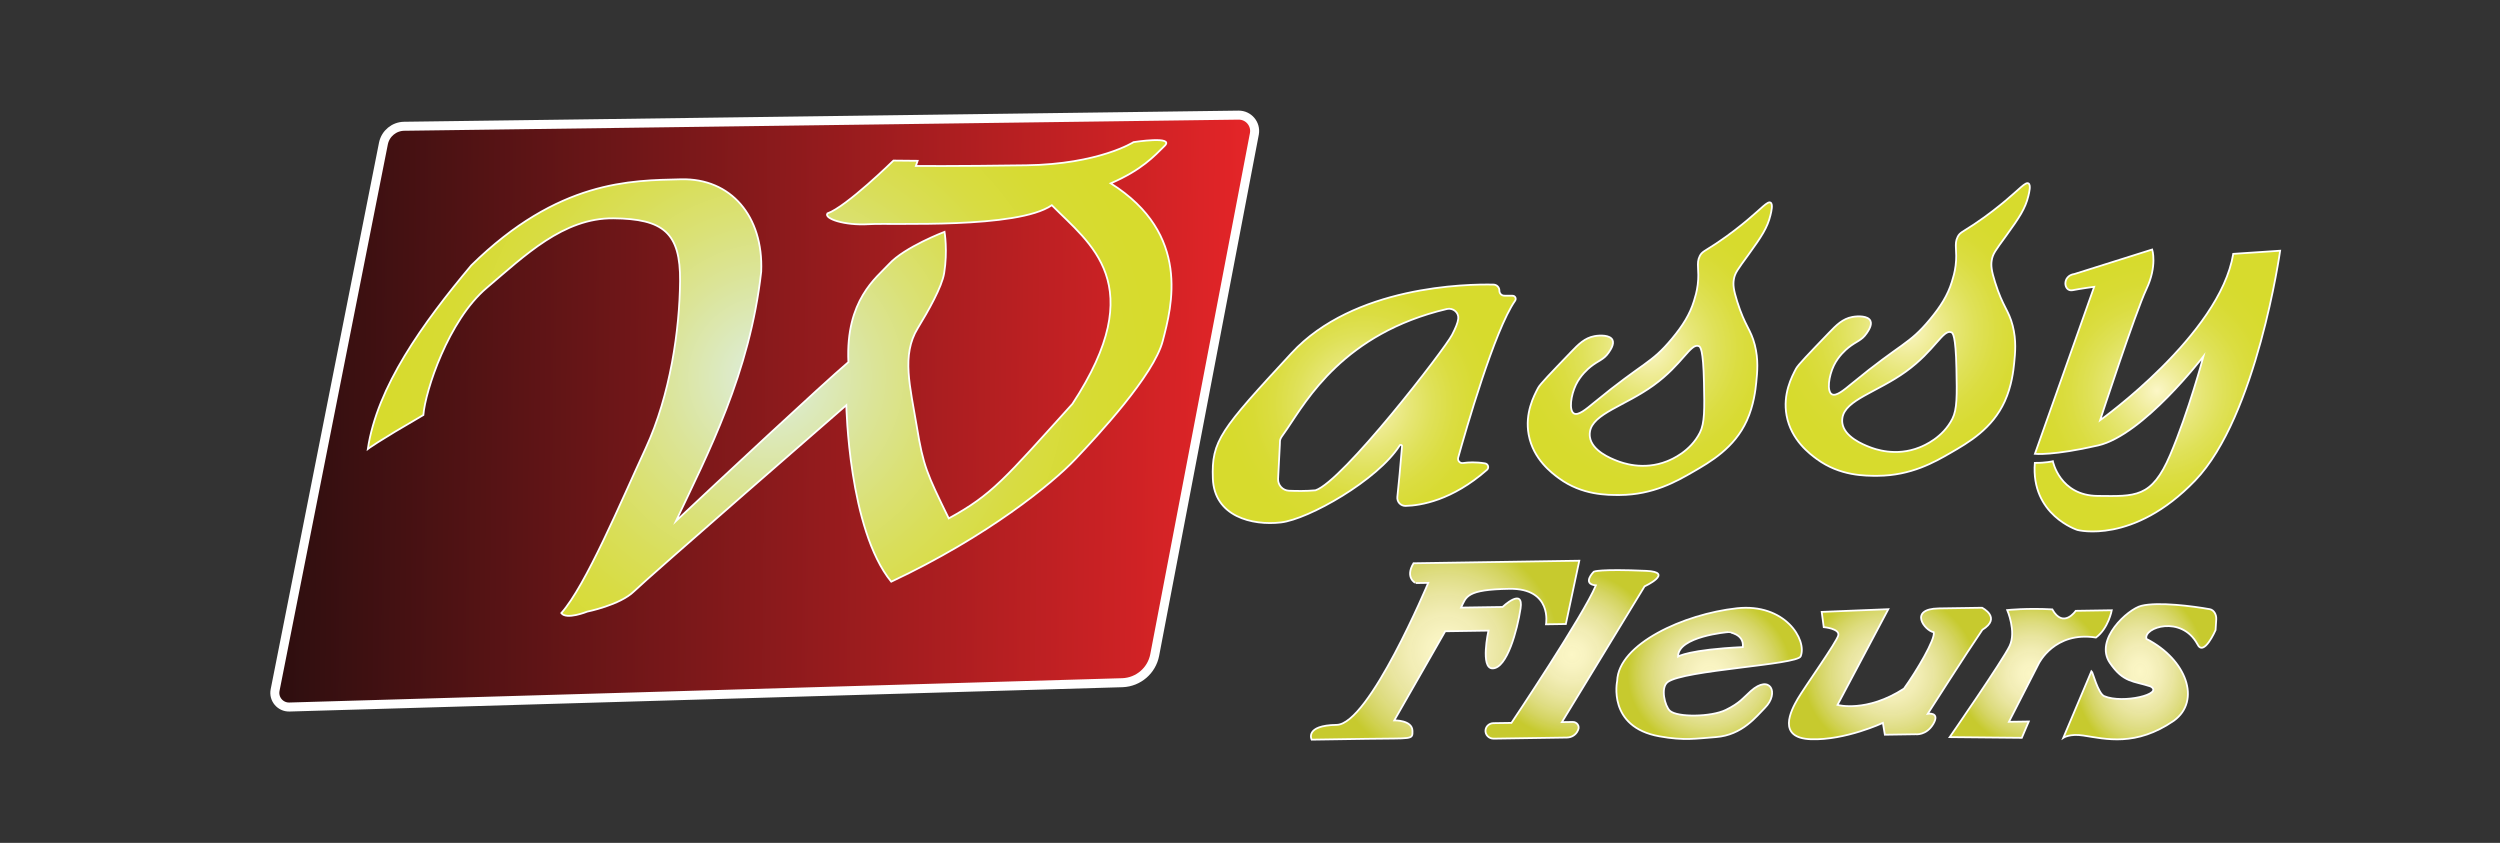
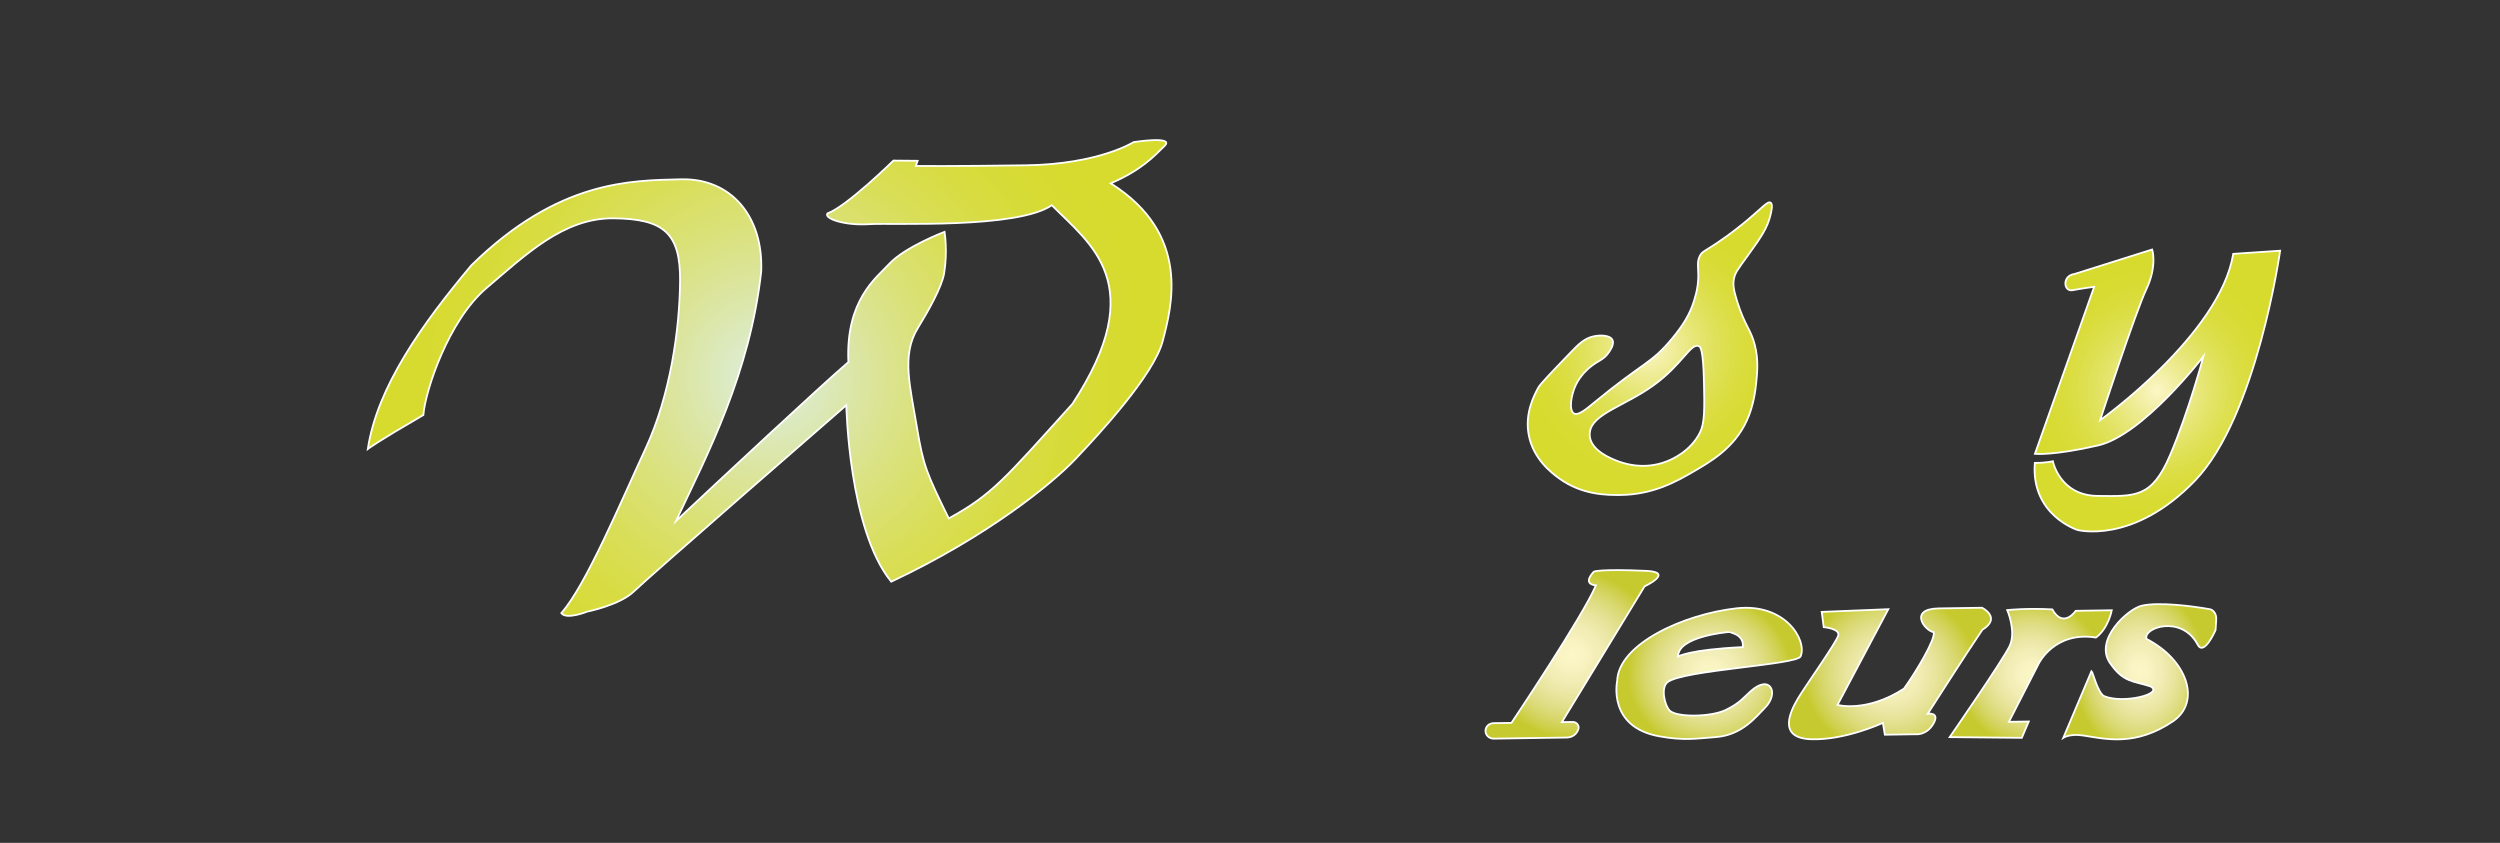
<svg xmlns="http://www.w3.org/2000/svg" version="1.1" id="Layer_1" x="0px" y="0px" viewBox="0 0 1387.15 467.67" style="enable-background:new 0 0 1387.15 467.67;" xml:space="preserve">
  <rect x="0" y="0" width="1387.15" height="467.67" fill="#333333" stroke="none" />
  <style type="text/css">
	.st0{fill:url(#SVGID_1_);stroke:#FFFFFF;stroke-width:5;stroke-miterlimit:10;}
	.st1{fill:url(#SVGID_00000050636688092244075270000010619765962740022174_);stroke:#FFFFFF;stroke-miterlimit:10;}
	.st2{fill:url(#SVGID_00000091700635185472044570000010096764430389593526_);stroke:#FFFFFF;stroke-miterlimit:10;}
	.st3{fill:url(#SVGID_00000104671757304050670560000004782901632144968832_);stroke:#FFFFFF;stroke-miterlimit:10;}
	.st4{fill:url(#SVGID_00000183244831236911149660000002096967098672682174_);stroke:#FFFFFF;stroke-miterlimit:10;}
	.st5{fill:url(#SVGID_00000008114793321700260010000010992205717865451933_);stroke:#FFFFFF;stroke-miterlimit:10;}
	.st6{fill:url(#SVGID_00000046318428648173156090000001535628183073077138_);stroke:#FFFFFF;stroke-miterlimit:10;}
	.st7{fill:url(#SVGID_00000119827421086666467760000002675407363470148501_);stroke:#FFFFFF;stroke-miterlimit:10;}
	.st8{fill:url(#SVGID_00000034791548426302414610000014234894599778351545_);stroke:#FFFFFF;stroke-miterlimit:10;}
	.st9{fill:url(#SVGID_00000088846325894133054190000013211450743381181872_);stroke:#FFFFFF;stroke-miterlimit:10;}
	.st10{fill:url(#SVGID_00000163060568789990421350000003509026713167222445_);stroke:#FFFFFF;stroke-miterlimit:10;}
	.st11{fill:url(#SVGID_00000021114041898581190640000000732718884112008118_);stroke:#FFFFFF;stroke-miterlimit:10;}
</style>
  <g id="Layer_3">
    <linearGradient id="SVGID_1_" gradientUnits="userSpaceOnUse" x1="145.994" y1="487.224" x2="686.665" y2="487.224" gradientTransform="matrix(1 9.432492e-03 9.432492e-03 -1 3.398 711.394)">
      <stop offset="0" style="stop-color:#2D0E0F" />
      <stop offset="1" style="stop-color:#E52528" />
    </linearGradient>
-     <path class="st0" d="M224.26,70.06l462.96-6.18c5.52-0.07,9.75,4.89,8.79,10.33L640.7,363.43c-1.65,8.64-9.04,15.01-17.83,15.37   l-462.28,13.5c-5.05,0.15-8.93-4.44-7.95-9.39l60.14-303.44C213.95,74.04,218.71,70.14,224.26,70.06z" />
  </g>
  <g id="Layer_2_00000172431231521296364520000015936704944618796439_">
    <radialGradient id="SVGID_00000054956635057160129820000011355722444570389912_" cx="418.843" cy="506.107" r="212.616" gradientTransform="matrix(1 9.432492e-03 9.432492e-03 -1 3.398 711.394)" gradientUnits="userSpaceOnUse">
      <stop offset="0" style="stop-color:#DFEEE4" />
      <stop offset="0.01" style="stop-color:#DFEEE1" />
      <stop offset="0.144" style="stop-color:#DCE9BB" />
      <stop offset="0.28" style="stop-color:#DBE497" />
      <stop offset="0.418" style="stop-color:#DAE176" />
      <stop offset="0.558" style="stop-color:#D9DE59" />
      <stop offset="0.7" style="stop-color:#D8DC42" />
      <stop offset="0.845" style="stop-color:#D7DB33" />
      <stop offset="1" style="stop-color:#D7DB2D" />
    </radialGradient>
    <path style="fill:url(#SVGID_00000054956635057160129820000011355722444570389912_);stroke:#FFFFFF;stroke-miterlimit:10;" d="   M204.08,249.14c0,0,4.82-3.79,30.82-18.86c1.08-13.4,13.9-52.54,35.14-70.54s42.51-38.86,70.28-38.6s37.27,8.01,37.02,34.83   s-5.38,63.16-19.07,92.72s-33.28,76.3-46.83,91.5c2.84,3.86,14.37-0.82,14.37-0.82s18.23-3.66,25.96-11.25   s117.81-103.28,117.81-103.28s1.26,68.97,24.93,97.92c53.87-25.35,89.58-54.7,102.16-67.99c12.58-13.29,43.54-46.52,48.5-65.62   c4.97-19.11,15.88-59.23-28.86-87.42c17.31-7.5,24.09-15.1,29.88-20.79c5.8-5.69-17.22-2.08-17.22-2.08s-19.27,12.27-59.5,12.85   c-40.23,0.58-61.3,0.38-61.3,0.38l0.98-2.86l-13.41-0.13c0,0-26.1,25.61-36.67,29.34c-1.94,2.85,9.51,6.79,22.93,5.96   s82.34,2.69,101.62-10.53c20.87,21.27,55.14,43.62,11.41,110.24c-37.74,41.78-44.53,50.34-68.6,63.52   c-12.21-25.02-14.09-28.86-17.72-50.93s-8.67-39.6,0.51-54.58c5.84-9.52,13.42-22.95,14.65-30.51c2.03-12.43,0.22-22.98,0.22-22.98   s-22.11,8.41-30.82,17.91c-6.88,7.5-24.13,19.88-22.54,54.38c-14.48,12.31-72.45,66.36-95.64,88.16   c17.59-37.18,41-81.98,47.28-138.42c1.25-30.63-16.75-51.87-44.53-51.18s-68,0.32-116.33,47.75   C234.43,179.52,209.2,214.71,204.08,249.14z" />
    <radialGradient id="SVGID_00000058558263211167591440000009922866560491196802_" cx="748.784" cy="494.49" r="75.643" gradientTransform="matrix(1 9.432492e-03 9.432492e-03 -1 3.398 711.394)" gradientUnits="userSpaceOnUse">
      <stop offset="2.418800e-03" style="stop-color:#FCF7C6" />
      <stop offset="0.044" style="stop-color:#F8F4BC" />
      <stop offset="0.195" style="stop-color:#EFEC97" />
      <stop offset="0.349" style="stop-color:#E6E675" />
      <stop offset="0.505" style="stop-color:#DFE158" />
      <stop offset="0.664" style="stop-color:#DBDD41" />
      <stop offset="0.827" style="stop-color:#D8DB33" />
      <stop offset="1" style="stop-color:#D7DB2D" />
    </radialGradient>
-     <path style="fill:url(#SVGID_00000058558263211167591440000009922866560491196802_);stroke:#FFFFFF;stroke-miterlimit:10;" d="   M840.67,166.85c0.81-1.16,0.03-2.75-1.39-2.76l-4.63-0.04c-1.51-0.01-2.72-1.25-2.7-2.76c0.01-0.91-0.35-1.75-0.94-2.37   s-1.42-1-2.34-1.02c-15.03-0.32-77.55,0.71-112.05,38.03c-39.4,42.63-44.46,48.58-43.66,69.59c0.8,21.01,21.75,26.21,37.77,24.36   c15.32-1.77,53.67-23.43,65.92-42.73c0.4-0.62,1.34-0.3,1.29,0.43c-0.81,10.44-1.96,21.9-2.61,28.16   c-0.29,2.73,1.89,5.05,4.63,4.97c8.3-0.21,25.73-3,45.1-20.02c1.3-1.14,0.66-3.28-1.06-3.57c-5.21-0.87-9.43-0.61-12.23-0.19   c-1.72,0.26-3.15-1.32-2.68-3C813.32,238.75,829.3,183.05,840.67,166.85z M809.12,176.91c-0.27,2.3-1.51,5.15-3.41,8.86   c-4.08,7.96-60.77,81.43-75.82,86.29c-5.19,0.47-10.65,0.4-14.71,0.22c-3.46-0.15-6.17-3.09-6.02-6.56l0.97-18.85   c0.04-4,0.03-3,4.08-8.96c10.74-15.78,31.43-52.95,88.62-66.46C806.26,170.64,809.55,173.41,809.12,176.91z" />
    <radialGradient id="SVGID_00000002351744741671926420000007652615930310106536_" cx="906.874" cy="526.698" r="74.728" gradientTransform="matrix(1 9.432492e-03 9.432492e-03 -1 3.398 711.394)" gradientUnits="userSpaceOnUse">
      <stop offset="2.418800e-03" style="stop-color:#FCF7C6" />
      <stop offset="0.044" style="stop-color:#F8F4BC" />
      <stop offset="0.195" style="stop-color:#EFEC97" />
      <stop offset="0.349" style="stop-color:#E6E675" />
      <stop offset="0.505" style="stop-color:#DFE158" />
      <stop offset="0.664" style="stop-color:#DBDD41" />
      <stop offset="0.827" style="stop-color:#D8DB33" />
      <stop offset="1" style="stop-color:#D7DB2D" />
    </radialGradient>
    <path style="fill:url(#SVGID_00000002351744741671926420000007652615930310106536_);stroke:#FFFFFF;stroke-miterlimit:10;" d="   M970.14,141.32c7.31-10.1,10.55-15.04,12.21-21.89c0.52-2.14,1.49-6.15,0.07-7c-1.64-0.99-4.98,3.15-13.09,9.88   c-2.86,2.37-9.12,7.55-17.12,12.84c-6.52,4.31-7.82,4.47-9.07,6.91c-2.17,4.27-0.06,7.43-1.15,15.99   c-0.48,3.78-1.31,6.46-2.08,8.98c-2.3,7.47-6.26,13.74-12.2,20.89c-11.75,14.14-15.34,12.54-43.34,35.59   c-4.27,3.52-8.69,7.27-11.06,5.9c-2.84-1.65-1.71-10.11,1.15-15.99c2.57-5.27,6.68-8.79,8.09-9.92c4.4-3.55,7.25-3.79,10.07-7.91   c0.97-1.41,3.21-4.67,2.07-6.98c-1.35-2.72-6.73-2.7-9.98-2.09c-5.44,1.02-8.83,4.46-13.08,8.88   c-11.4,11.85-17.1,17.77-18.19,19.83c-2.36,4.47-7.43,14.06-5.24,25.95c2.52,13.7,13.02,21.41,16.77,24.16   c12.89,9.45,26.85,9.36,33.91,9.32c18.41-0.12,31.54-7.68,40.12-12.62c10.23-5.89,23.32-13.44,30.27-28.72   c3.87-8.5,4.81-17.16,5.2-20.95c0.61-5.96,1.3-12.79-0.8-21.01c-2.25-8.79-5.4-10.2-9.77-24.09c-2.06-6.55-2.3-9.25-1.89-12.02   C962.58,151.45,964.08,149.69,970.14,141.32z M943.2,240.07c-5.35,10.51-15.52,14.77-18.15,15.83c-13.3,5.34-25.05,0.9-28-0.26   c-3.27-1.29-13.73-5.45-14.88-13.14c-0.03-0.16-0.22-1.48,0.03-3c1.57-10.01,19.35-14.22,35.24-25.67   c16.11-11.61,20.68-23.74,25.21-21.76c0.76,0.33,2.42,1.45,2.81,20.03C945.78,227.15,945.89,234.79,943.2,240.07z" />
    <radialGradient id="SVGID_00000033370829386338064630000011312346989074761645_" cx="1049.861" cy="538.697" r="74.728" gradientTransform="matrix(1 9.432492e-03 9.432492e-03 -1 3.398 711.394)" gradientUnits="userSpaceOnUse">
      <stop offset="2.418800e-03" style="stop-color:#FCF7C6" />
      <stop offset="0.044" style="stop-color:#F8F4BC" />
      <stop offset="0.195" style="stop-color:#EFEC97" />
      <stop offset="0.349" style="stop-color:#E6E675" />
      <stop offset="0.505" style="stop-color:#DFE158" />
      <stop offset="0.664" style="stop-color:#DBDD41" />
      <stop offset="0.827" style="stop-color:#D8DB33" />
      <stop offset="1" style="stop-color:#D7DB2D" />
    </radialGradient>
-     <path style="fill:url(#SVGID_00000033370829386338064630000011312346989074761645_);stroke:#FFFFFF;stroke-miterlimit:10;" d="   M1113.24,130.67c7.31-10.1,10.55-15.04,12.21-21.89c0.52-2.14,1.49-6.15,0.07-7c-1.64-0.99-4.98,3.15-13.09,9.88   c-2.86,2.37-9.12,7.55-17.12,12.84c-6.52,4.31-7.82,4.47-9.07,6.91c-2.17,4.27-0.06,7.43-1.15,15.99   c-0.48,3.78-1.31,6.46-2.08,8.98c-2.3,7.47-6.26,13.74-12.2,20.89c-11.75,14.14-15.34,12.54-43.34,35.59   c-4.27,3.52-8.69,7.27-11.06,5.9c-2.84-1.65-1.71-10.11,1.15-15.99c2.57-5.27,6.68-8.79,8.09-9.92c4.4-3.55,7.25-3.79,10.07-7.91   c0.97-1.41,3.21-4.67,2.07-6.98c-1.35-2.72-6.73-2.7-9.98-2.09c-5.44,1.02-8.83,4.46-13.08,8.88   c-11.4,11.85-17.1,17.77-18.19,19.83c-2.36,4.47-7.43,14.06-5.24,25.95c2.52,13.7,13.02,21.41,16.77,24.16   c12.89,9.45,26.85,9.36,33.91,9.32c18.41-0.12,31.54-7.68,40.12-12.62c10.23-5.89,23.32-13.44,30.27-28.72   c3.87-8.5,4.81-17.16,5.2-20.95c0.61-5.96,1.3-12.79-0.8-21.01c-2.25-8.79-5.4-10.2-9.77-24.09c-2.06-6.55-2.3-9.25-1.89-12.02   C1105.69,140.8,1107.18,139.04,1113.24,130.67z M1083.28,232.39c-5.35,10.51-15.52,14.77-18.15,15.83c-13.3,5.34-25.05,0.9-28-0.26   c-3.27-1.29-13.73-5.45-14.88-13.14c-0.03-0.16-0.22-1.48,0.03-3c1.57-10.01,19.35-14.22,35.24-25.67   c16.11-11.61,20.68-23.74,25.21-21.76c0.76,0.33,2.42,1.45,2.81,20.03C1085.86,219.47,1085.97,227.11,1083.28,232.39z" />
    <radialGradient id="SVGID_00000091007162103341055040000013262635876061403275_" cx="1188.7" cy="505.756" r="73.166" gradientTransform="matrix(1 9.432492e-03 9.432492e-03 -1 3.398 711.394)" gradientUnits="userSpaceOnUse">
      <stop offset="2.418800e-03" style="stop-color:#FCF7C6" />
      <stop offset="0.044" style="stop-color:#F8F4BC" />
      <stop offset="0.195" style="stop-color:#EFEC97" />
      <stop offset="0.349" style="stop-color:#E6E675" />
      <stop offset="0.505" style="stop-color:#DFE158" />
      <stop offset="0.664" style="stop-color:#DBDD41" />
      <stop offset="0.827" style="stop-color:#D8DB33" />
      <stop offset="1" style="stop-color:#D7DB2D" />
    </radialGradient>
    <path style="fill:url(#SVGID_00000091007162103341055040000013262635876061403275_);stroke:#FFFFFF;stroke-miterlimit:10;" d="   M1151.04,152.03l43.13-13.59c0,0,2.91,9.03-3.21,21.97s-25.69,72.76-25.69,72.76s66.45-47.38,73.87-92.31   c26.02-1.75,26.02-1.75,26.02-1.75s-12.87,91.88-47.21,127.56s-65.26,27.39-65.26,27.39s-25.92-8.24-23.65-37.22   c6,0.06,10.01-0.91,10.01-0.91s3.82,19.04,24.82,19.23c21,0.2,29.99,1.28,40.22-22.62s18.52-54.83,18.52-54.83   s-33.41,43.69-58.47,49.45c-25.06,5.76-35.05,4.67-35.05,4.67l32.88-92.69c0,0-7.01,0.93-12.02,1.89   C1144.95,161.97,1144.03,152.96,1151.04,152.03z" />
  </g>
  <g id="Layer_4">
    <radialGradient id="SVGID_00000070799563067241316520000006137690157923629498_" cx="815.979" cy="379.532" r="63.285" gradientTransform="matrix(1 -0.015 -0.015 -1 -8.238 752.791)" gradientUnits="userSpaceOnUse">
      <stop offset="2.418800e-03" style="stop-color:#FCF7C6" />
      <stop offset="0.161" style="stop-color:#FBF6C3;stop-opacity:0.984" />
      <stop offset="0.325" style="stop-color:#F8F3B9;stop-opacity:0.968" />
      <stop offset="0.491" style="stop-color:#F3EFA7;stop-opacity:0.951" />
      <stop offset="0.659" style="stop-color:#ECEA8C;stop-opacity:0.934" />
      <stop offset="0.828" style="stop-color:#E3E366;stop-opacity:0.917" />
      <stop offset="0.996" style="stop-color:#D7DB2F;stop-opacity:0.9" />
      <stop offset="1" style="stop-color:#D7DB2D;stop-opacity:0.9" />
    </radialGradient>
-     <path style="fill:url(#SVGID_00000070799563067241316520000006137690157923629498_);stroke:#FFFFFF;stroke-miterlimit:10;" d="   M784.3,312.53l91.99-1.41l-7.46,35.12l-11,0.17c0,0,3.69-20.06-20.3-19.69c-24,0.37-23.94,4.37-26.84,10.41   c14-0.21,23-0.35,23-0.35s11.83-11.18,10.01,0.85c-1.82,12.03-7.49,33.12-15.49,33.24c-7,0.11-2.32-20.97-2.32-20.97l-24,0.37   l-28.25,49.44c0,0,10-0.24,10.09,5.85c0.08,5,0.06,4-24.94,4.38c-25,0.38-31,0.47-31,0.47s-4.12-7.94,13.88-8.21   s50.8-78.79,50.8-78.79l-7,0.11C785.47,323.52,779.42,320.61,784.3,312.53z" />
    <radialGradient id="SVGID_00000013168997787207378940000006813898189989566345_" cx="886.341" cy="417.332" r="48.514" gradientTransform="matrix(1 -0.015 -0.015 -0.956 -7.907 775.548)" gradientUnits="userSpaceOnUse">
      <stop offset="2.418800e-03" style="stop-color:#FCF7C6" />
      <stop offset="0.161" style="stop-color:#FBF6C3;stop-opacity:0.984" />
      <stop offset="0.325" style="stop-color:#F8F3B9;stop-opacity:0.968" />
      <stop offset="0.491" style="stop-color:#F3EFA7;stop-opacity:0.951" />
      <stop offset="0.659" style="stop-color:#ECEA8C;stop-opacity:0.934" />
      <stop offset="0.828" style="stop-color:#E3E366;stop-opacity:0.917" />
      <stop offset="0.996" style="stop-color:#D7DB2F;stop-opacity:0.9" />
      <stop offset="1" style="stop-color:#D7DB2D;stop-opacity:0.9" />
    </radialGradient>
    <path style="fill:url(#SVGID_00000013168997787207378940000006813898189989566345_);stroke:#FFFFFF;stroke-miterlimit:10;" d="   M838.64,401.1l-9.99,0.15c-2.28,0.03-4.18,1.71-4.4,3.88l0,0c-0.26,2.56,1.87,4.77,4.56,4.72l40.64-0.62   c2.62-0.04,4.98-1.55,6.01-3.86l0.21-0.48c0.92-2.06-0.68-4.35-3.03-4.31l-6.01,0.09l45.86-75.31c0,0,16.88-7.91,0.87-8.62   c-25.97-1.15-29,0.44-29,0.44s-6.9,6.8,1.12,7.63C878.73,341.19,838.64,401.1,838.64,401.1z" />
    <radialGradient id="SVGID_00000182519446060995524130000005026506404734818183_" cx="962.26" cy="422.659" r="45.537" gradientTransform="matrix(1 -0.015 -0.014 -0.939 -7.777 785.124)" gradientUnits="userSpaceOnUse">
      <stop offset="2.418800e-03" style="stop-color:#FCF7C6" />
      <stop offset="0.161" style="stop-color:#FBF6C3;stop-opacity:0.984" />
      <stop offset="0.325" style="stop-color:#F8F3B9;stop-opacity:0.968" />
      <stop offset="0.491" style="stop-color:#F3EFA7;stop-opacity:0.951" />
      <stop offset="0.659" style="stop-color:#ECEA8C;stop-opacity:0.934" />
      <stop offset="0.828" style="stop-color:#E3E366;stop-opacity:0.917" />
      <stop offset="0.996" style="stop-color:#D7DB2F;stop-opacity:0.9" />
      <stop offset="1" style="stop-color:#D7DB2D;stop-opacity:0.9" />
    </radialGradient>
    <path style="fill:url(#SVGID_00000182519446060995524130000005026506404734818183_);stroke:#FFFFFF;stroke-miterlimit:10;" d="   M963.69,337.51c-29.36,3.21-65.71,19.78-66.39,40.33c0,0-5.61,25.55,23.47,30.73c13.89,2.47,20.01,1.26,31.4,0.4   c14.59-1.11,22.44-11.55,27.12-16.24c8.16-8.17,2.96-18.9-7.84-9.28c-3.98,3.53-5.95,6.6-13.89,10.47   c-8.19,3.99-26.94,4.17-31,0.47c-2.78-2.53-5.35-12.85-1.24-15.94c8.9-6.71,71.86-9.55,73.79-14.27   C1002.84,355.04,990.41,334.58,963.69,337.51z M967.02,359.05c-29.98,1.4-35.92,5.24-35.92,5.24c-0.17-11.26,27.8-13.57,27.8-13.57   S967.9,351.52,967.02,359.05z" />
    <radialGradient id="SVGID_00000020391111058302295390000017344694155750206623_" cx="1062.582" cy="418.812" r="48.22" gradientTransform="matrix(1 -0.015 -0.014 -0.941 -7.758 784.019)" gradientUnits="userSpaceOnUse">
      <stop offset="2.418800e-03" style="stop-color:#FCF7C6" />
      <stop offset="0.161" style="stop-color:#FBF6C3;stop-opacity:0.984" />
      <stop offset="0.325" style="stop-color:#F8F3B9;stop-opacity:0.968" />
      <stop offset="0.491" style="stop-color:#F3EFA7;stop-opacity:0.951" />
      <stop offset="0.659" style="stop-color:#ECEA8C;stop-opacity:0.934" />
      <stop offset="0.828" style="stop-color:#E3E366;stop-opacity:0.917" />
      <stop offset="0.996" style="stop-color:#D7DB2F;stop-opacity:0.9" />
      <stop offset="1" style="stop-color:#D7DB2D;stop-opacity:0.9" />
    </radialGradient>
    <path style="fill:url(#SVGID_00000020391111058302295390000017344694155750206623_);stroke:#FFFFFF;stroke-miterlimit:10;" d="   M1047.75,338.01l-28.19,53.12c0,0,16.07,4.46,36.87-9.03c6.86-9.51,17.58-27.56,16.52-31.3c-5.01-0.86-14.2-12.96,2.8-13.22   c17-0.26,24-0.37,24-0.37s11.08,5.48,0.19,12.23c-7.83,11.41-30.29,46.57-30.29,46.57s6.98-1.05,3.09,5.6s-9.91,5.8-9.91,5.8   l-17,0.26l-1.1-6.57c0,0-20.85,9.73-39.87,9.08s-11.24-15.82-7.34-22.47s21.52-31.38,22.47-35.16s-8.07-4.58-8.07-4.58l-1.13-8.45   L1047.75,338.01z" />
    <radialGradient id="SVGID_00000124130735858896136940000006027423714846448291_" cx="1140.66" cy="361.789" r="40.904" gradientTransform="matrix(1 -0.015 -0.015 -1 -8.238 752.791)" gradientUnits="userSpaceOnUse">
      <stop offset="2.418800e-03" style="stop-color:#FCF7C6" />
      <stop offset="0.161" style="stop-color:#FBF6C3;stop-opacity:0.984" />
      <stop offset="0.325" style="stop-color:#F8F3B9;stop-opacity:0.968" />
      <stop offset="0.491" style="stop-color:#F3EFA7;stop-opacity:0.951" />
      <stop offset="0.659" style="stop-color:#ECEA8C;stop-opacity:0.934" />
      <stop offset="0.828" style="stop-color:#E3E366;stop-opacity:0.917" />
      <stop offset="0.996" style="stop-color:#D7DB2F;stop-opacity:0.9" />
      <stop offset="1" style="stop-color:#D7DB2D;stop-opacity:0.9" />
    </radialGradient>
    <path style="fill:url(#SVGID_00000124130735858896136940000006027423714846448291_);stroke:#FFFFFF;stroke-miterlimit:10;" d="   M1081.81,409l40.01,0.39l3.86-9.06l-11,0.17l16.51-32.26c0,0,8.72-18.14,31.78-14.49c6.92-5.11,8.77-15.14,8.77-15.14l-20,0.31   c0,0-6.85,10.11-13.01-0.8c-14.01-0.79-25,0.38-25,0.38s5.18,11.92,1.31,19.98C1111.16,366.55,1081.81,409,1081.81,409z" />
    <radialGradient id="SVGID_00000043415949367891242580000003985249177654046907_" cx="1093.039" cy="298.832" r="43.055" gradientTransform="matrix(0.854 -0.013 -0.017 -1.083 259.147 710.473)" gradientUnits="userSpaceOnUse">
      <stop offset="2.418800e-03" style="stop-color:#FCF7C6" />
      <stop offset="0.161" style="stop-color:#FBF6C3;stop-opacity:0.984" />
      <stop offset="0.325" style="stop-color:#F8F3B9;stop-opacity:0.968" />
      <stop offset="0.491" style="stop-color:#F3EFA7;stop-opacity:0.951" />
      <stop offset="0.659" style="stop-color:#ECEA8C;stop-opacity:0.934" />
      <stop offset="0.828" style="stop-color:#E3E366;stop-opacity:0.917" />
      <stop offset="0.996" style="stop-color:#D7DB2F;stop-opacity:0.9" />
      <stop offset="1" style="stop-color:#D7DB2D;stop-opacity:0.9" />
    </radialGradient>
    <path style="fill:url(#SVGID_00000043415949367891242580000003985249177654046907_);stroke:#FFFFFF;stroke-miterlimit:10;" d="   M1160.51,372.3l-15.66,37.06c0,0,3.56-2.41,11.08-1.25c12.54,1.93,29.16,6.29,50.29-8.25c15.2-11.06,7-34-15.24-45.35   c-1.81-6.47,19.43-13.29,28.22,2.82c3.53,7.53,10.13-7.74,10.13-7.74l0.38-5.91c0.18-2.78-1.39-5.27-3.57-5.66   c-9.33-1.68-28.63-4.19-37.99-1.88c-7.49,1.85-26.26,18.75-17.45,31.67c7.53,11.05,13.09,9.94,22.53,13.05   c7.75,4.21-15.34,9.79-25.67,5.41C1164.11,384.81,1161.11,372.67,1160.51,372.3z" />
  </g>
</svg>